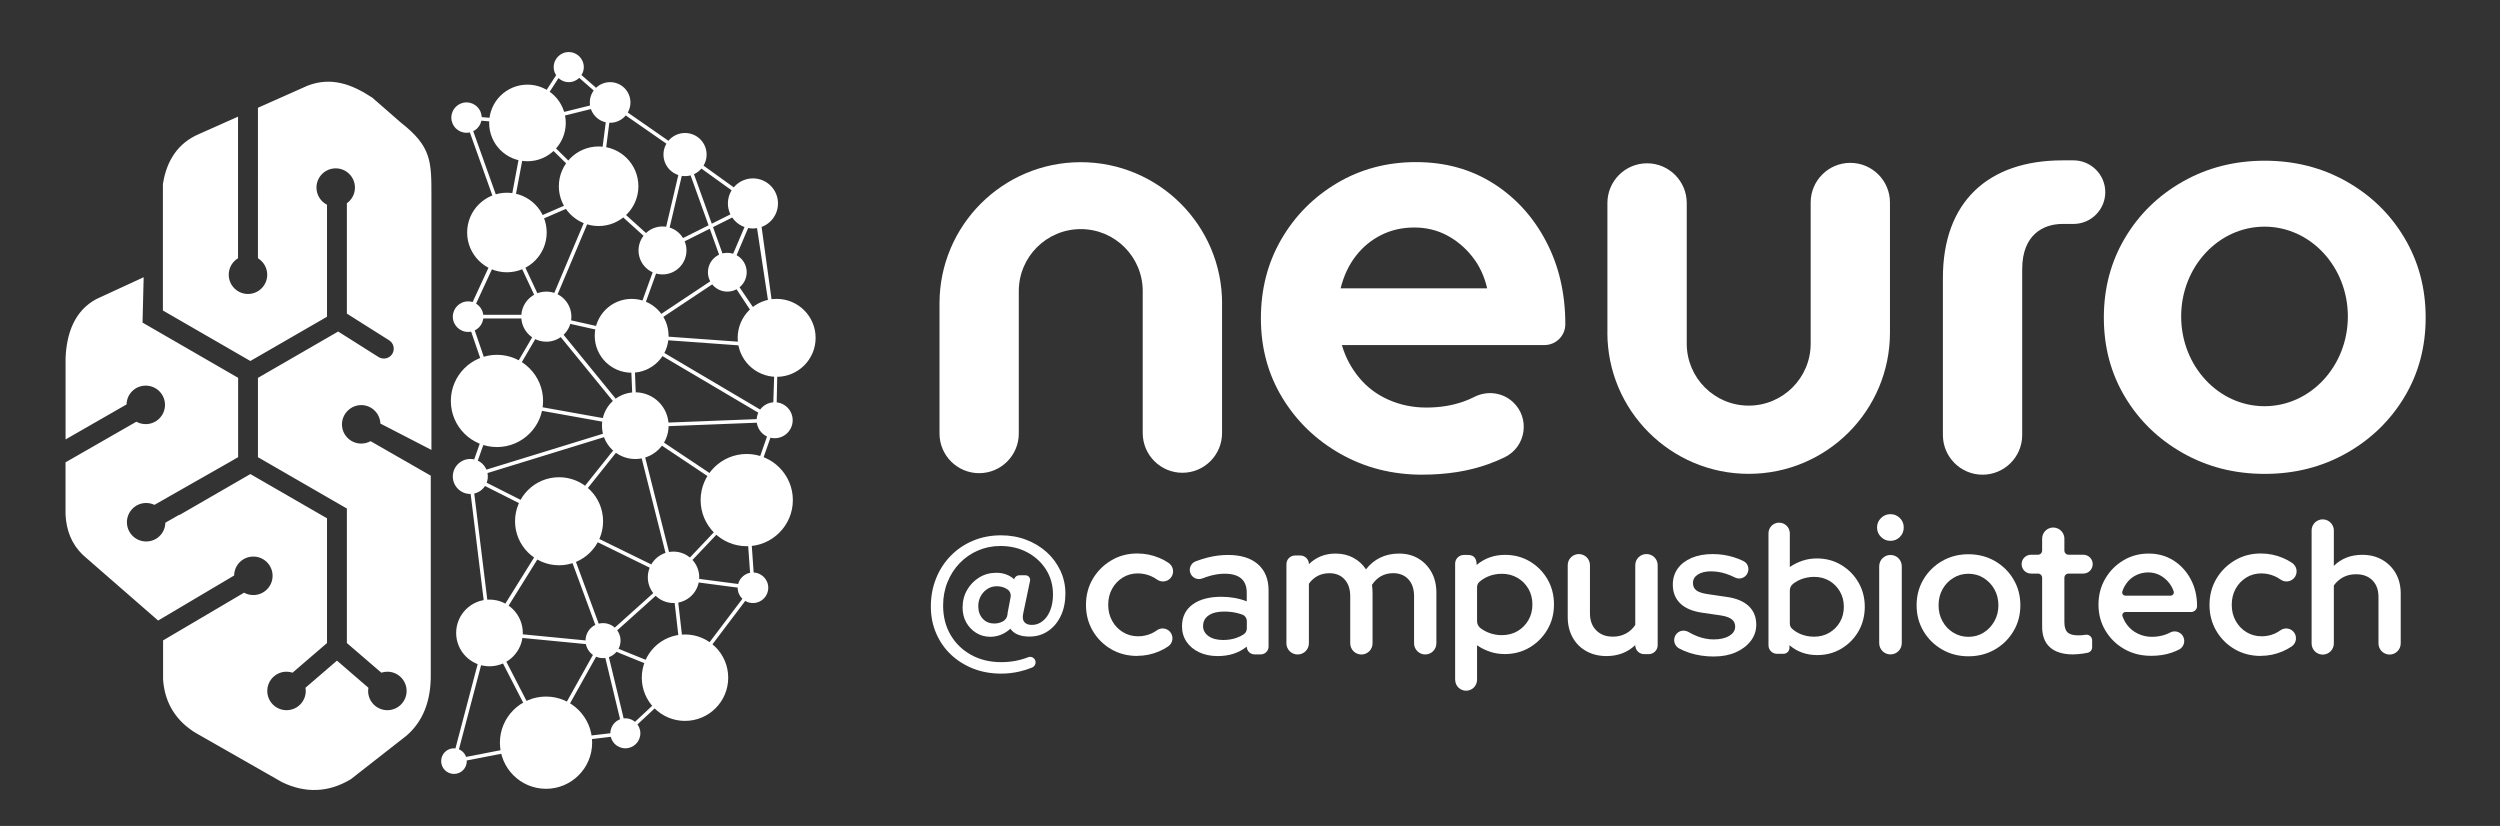
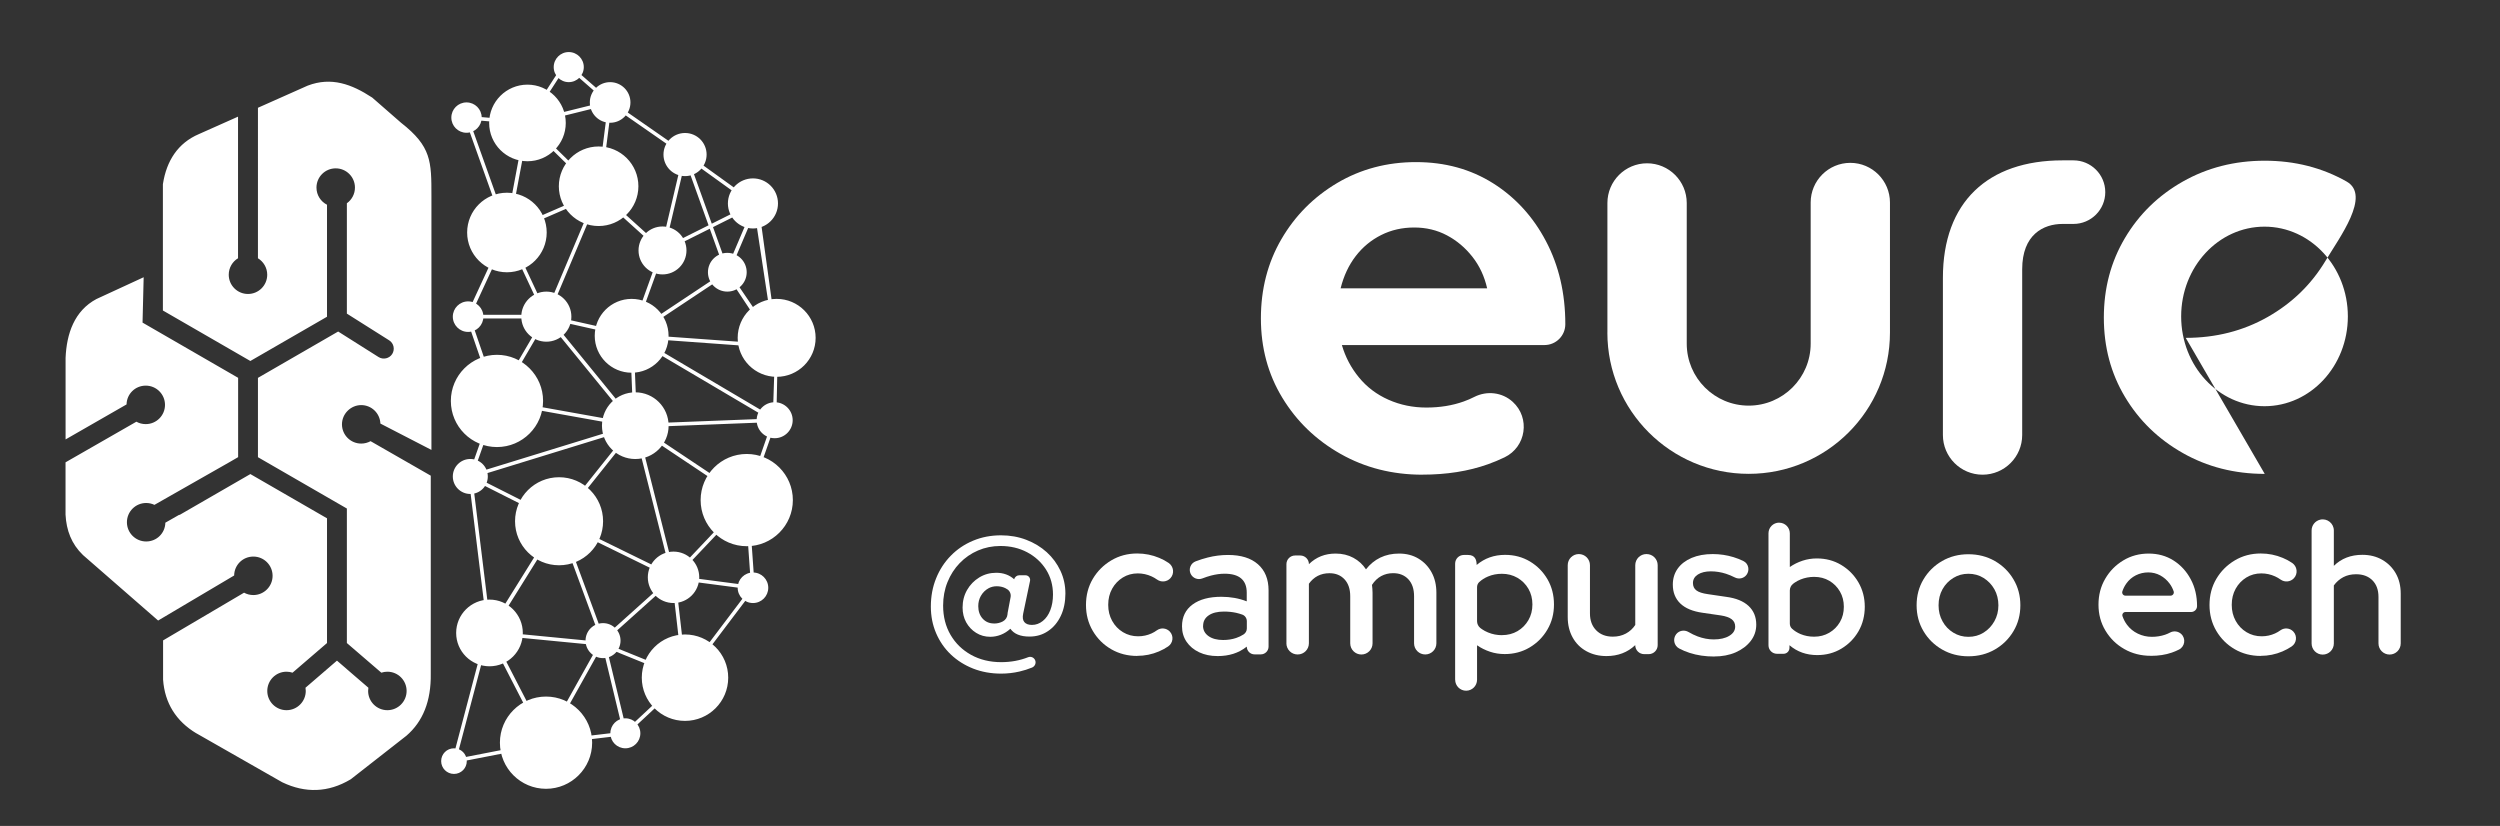
<svg xmlns="http://www.w3.org/2000/svg" id="Calque_1" version="1.1" viewBox="0 0 560 185.01">
  <rect x="0" y="0" width="560" height="185.01" fill="#333333" stroke="none" />
  <defs>
    <style> .st0 { fill: #fff; } </style>
  </defs>
  <path class="st0" d="M31.89,72.24l21.45,12.39v17.77l-1.9,1.1-16.85,9.59c-.56-.27-1.19-.42-1.85-.42-2.38,0-4.31,1.93-4.31,4.31s1.93,4.31,4.31,4.31,4.25-1.87,4.3-4.21l3.14-1.79v.08l15.9-9.18,17.17,9.91v27.94l-7.72,6.64c-.42-.14-.88-.22-1.35-.22-2.38,0-4.31,1.93-4.31,4.31s1.93,4.31,4.31,4.31,4.31-1.93,4.31-4.31c0-.25-.02-.49-.06-.72l4.82-4.15h0l.15-.13,2.08-1.79,2.08,1.79.14.13,4.82,4.15c-.04.23-.06.48-.06.72,0,2.38,1.93,4.31,4.31,4.31s4.31-1.93,4.31-4.31-1.93-4.31-4.31-4.31c-.47,0-.92.08-1.35.22l-7.72-6.64v-30.13l-19.92-11.5v-17.77l17.97-10.38,9.05,5.72c1.03.65,2.42.33,3.06-.69.65-1.03.34-2.42-.69-3.06l-9.47-5.98v-24.72c1.09-.78,1.81-2.06,1.81-3.51,0-2.38-1.93-4.31-4.31-4.31s-4.31,1.93-4.31,4.31c0,1.68.96,3.13,2.36,3.84v25.09l-17.17,9.91-19.59-11.31v-28.27l.02-.14c.8-5.06,3.29-9.09,8.08-11.12l8.73-3.89v31.72c-1.25.75-2.08,2.12-2.08,3.69,0,2.38,1.93,4.31,4.31,4.31s4.31-1.93,4.31-4.31c0-1.57-.84-2.93-2.08-3.69V24.14l11.12-4.95.05-.02c5.28-2.01,9.86-.29,14.33,2.63l.11.07,6.44,5.62c6.81,5.33,6.81,8.64,6.81,16.4v56.89l-11.43-5.9c-.09-2.3-1.98-4.14-4.3-4.14s-4.31,1.93-4.31,4.31,1.93,4.31,4.31,4.31c.76,0,1.48-.2,2.1-.54l13.48,7.73v44.39c.09,6.11-1.77,10.7-5.46,13.87l-12.44,9.73-.1.06c-4.94,2.94-10.09,3.11-15.24.64l-.06-.03-19.2-10.95h-.02c-4.52-2.72-7.07-6.76-7.44-12.03v-8.78l18.14-10.69c.62.34,1.32.53,2.08.53,2.38,0,4.31-1.93,4.31-4.31s-1.93-4.31-4.31-4.31-4.27,1.89-4.3,4.24l-17.03,10.09-16.82-14.66-.03-.03c-2.56-2.46-3.71-5.53-3.89-9.04v-11.71l15.87-9.1c.62.35,1.33.54,2.1.54,2.38,0,4.31-1.93,4.31-4.31s-1.93-4.31-4.31-4.31-4.26,1.88-4.3,4.21l-13.66,7.84v-18.27c.23-5.37,1.93-10.53,6.93-13.19l.05-.02,10.51-4.85-.25,10.15h-.04ZM111.98,166.36c0,5.71,4.63,10.33,10.33,10.33s10.33-4.63,10.33-10.33-4.63-10.33-10.33-10.33-10.33,4.63-10.33,10.33ZM156.94,112.02c0,5.71,4.63,10.33,10.33,10.33s10.33-4.63,10.33-10.33-4.63-10.33-10.33-10.33-10.33,4.63-10.33,10.33ZM100.99,89.81c0,5.71,4.63,10.33,10.33,10.33s10.33-4.63,10.33-10.33-4.63-10.33-10.33-10.33-10.33,4.63-10.33,10.33ZM109.57,27.54c0,4.74,3.84,8.58,8.58,8.58s8.58-3.84,8.58-8.58-3.84-8.58-8.58-8.58-8.58,3.84-8.58,8.58ZM148.62,34.62c0,2.67,2.16,4.83,4.83,4.83s4.83-2.16,4.83-4.83-2.16-4.83-4.83-4.83-4.83,2.16-4.83,4.83ZM133.22,75.22c0,4.57,3.7,8.27,8.27,8.27s8.27-3.7,8.27-8.27-3.7-8.27-8.27-8.27-8.27,3.7-8.27,8.27ZM115.37,116.76c0,5.44,4.41,9.86,9.86,9.86s9.86-4.41,9.86-9.86-4.41-9.86-9.86-9.86-9.86,4.41-9.86,9.86ZM143.76,151.8c0,5.34,4.33,9.68,9.68,9.68s9.68-4.33,9.68-9.68-4.33-9.68-9.68-9.68-9.68,4.33-9.68,9.68h0ZM145.11,129.32c0,3.18,2.58,5.76,5.76,5.76s5.76-2.58,5.76-5.76-2.58-5.76-5.76-5.76-5.76,2.58-5.76,5.76ZM165.24,75.68c0,4.82,3.91,8.73,8.73,8.73s8.73-3.91,8.73-8.73-3.91-8.73-8.73-8.73-8.73,3.91-8.73,8.73ZM134.84,95.35c0,4.12,3.34,7.47,7.46,7.47s7.47-3.34,7.47-7.47-3.34-7.47-7.47-7.47-7.46,3.34-7.46,7.47ZM104.64,52.08c0,4.92,3.99,8.91,8.91,8.91s8.91-3.99,8.91-8.91-3.99-8.91-8.91-8.91-8.91,3.99-8.91,8.91ZM102.18,141.78c0,4.12,3.34,7.47,7.47,7.47s7.46-3.34,7.46-7.47-3.34-7.47-7.46-7.47-7.47,3.34-7.47,7.47ZM125.18,41.72c0,4.92,3.99,8.91,8.91,8.91s8.91-3.99,8.91-8.91-3.99-8.91-8.91-8.91-8.91,3.99-8.91,8.91ZM143.03,56.1c0,2.97,2.4,5.37,5.37,5.37s5.37-2.4,5.37-5.37-2.4-5.37-5.37-5.37-5.37,2.4-5.37,5.37ZM131.16,143.5c0,2.16,1.75,3.92,3.92,3.92s3.92-1.75,3.92-3.92-1.75-3.92-3.92-3.92-3.92,1.75-3.92,3.92ZM116.77,70.93c0,3.1,2.51,5.61,5.61,5.61s5.61-2.51,5.61-5.61-2.51-5.61-5.61-5.61-5.61,2.51-5.61,5.61ZM158.58,60.98c0,2.4,1.94,4.34,4.34,4.34s4.34-1.94,4.34-4.34-1.94-4.34-4.34-4.34-4.34,1.94-4.34,4.34ZM165.24,131.66c0,1.89,1.53,3.42,3.43,3.42s3.42-1.53,3.42-3.42-1.53-3.42-3.42-3.42-3.43,1.53-3.43,3.42ZM169.49,94.13c0,2.23,1.81,4.03,4.04,4.03s4.03-1.81,4.03-4.03-1.81-4.03-4.03-4.03-4.04,1.81-4.04,4.03ZM136.72,164.26c0,1.86,1.5,3.36,3.36,3.36s3.36-1.5,3.36-3.36-1.5-3.36-3.36-3.36-3.36,1.5-3.36,3.36ZM101.1,26.34c0,1.88,1.52,3.4,3.4,3.4s3.4-1.52,3.4-3.4-1.52-3.4-3.4-3.4-3.4,1.52-3.4,3.4ZM132.12,22.95c0,2.51,2.04,4.55,4.55,4.55s4.55-2.04,4.55-4.55-2.04-4.55-4.55-4.55-4.55,2.04-4.55,4.55ZM124.03,15.03c0,1.86,1.51,3.37,3.37,3.37s3.37-1.51,3.37-3.37-1.51-3.37-3.37-3.37-3.37,1.51-3.37,3.37ZM101.43,106.73c0,2.16,1.75,3.92,3.92,3.92s3.92-1.75,3.92-3.92-1.75-3.92-3.92-3.92-3.92,1.75-3.92,3.92ZM101.43,70.93c0,1.89,1.53,3.42,3.43,3.42s3.42-1.53,3.42-3.42-1.53-3.42-3.42-3.42-3.43,1.53-3.43,3.42ZM163.05,45.57c0,3.1,2.51,5.61,5.61,5.61s5.61-2.51,5.61-5.61-2.51-5.61-5.61-5.61-5.61,2.51-5.61,5.61ZM121.95,166.55l.72-.37-12.56-24.38,15.69-25.2-19.96-10.07,5.87-16.59v-.27l-6.42-18.73,8.63-18.7.03-.1,4.46-23.8,15.97,15.68,2.6-20.38,16.01,11.13-5.19,22.06,20.87-10.43-6.13,14.4v.3l10.96,16.59.78-.13-4.41-32h-.2l-.39-.37-20.31,10.15,4.92-20.91-17-11.82-9.89-8.64-1.04-1.36-.32.91.74.97.06.06,9.36,8.18-17.7,4.39-10.54-.92h-2.54l-1.09-.25.23.76,13.48,1.18-4.51,24.05-8.68,18.8-.02.3,6.43,18.75-6.06,17.13,19.8,9.99-15.47,24.83,12.77,24.79h0l.05.02ZM133.79,42.32l-14.84-14.56,17.24-4.28-2.41,18.83h0ZM173.3,75.6l-9.93-14.61,5.68-13.35,4.25,27.97h0ZM104.85,70.52v.81h18.16l-8.92-19.04,19.91-8.64,13.92,12.57-6.99,19.37,32.69,2.36-.53,16.17-6.2,17.77-.02.16,1.35,19.14-17.23-2.26-25.59-12.53-.56.5,9.79,26.56-13.07,23.39,18.56-2.19.23-.11,13.36-12.46.05-.05,15.22-20.14.08-.27-1.38-19.56,6.22-17.81v-.24l.35-16.84-32.19-2.32,6.82-18.89c-4.9-4.43-9.8-8.87-14.71-13.28-7.05,3.05-14.11,6.11-21.15,9.18l8.73,18.64h-16.9ZM153.13,151.53l-13.23,12.34-16.85,1.99,12.47-22.33-9.57-25.96,24.74,12.12.13.04,17.1,2.25-14.78,19.56h-.01ZM139.69,164.35l.79-.19-4.59-19.04,18.03,7.31-2.73-23.94c-5.52,4.95-11.04,9.91-16.56,14.86l.11.45-25.06-2.43-.08.81,24.98,2.42.38.16,4.72,19.6h0ZM135.53,143.64l15.03-13.49,2.4,21.02-17.3-7.01-.13-.52h0ZM125.54,117.01l16.57-20.77,8.55,33.89,17.24-18.19-24.33-16.24,29.97-1.17.19-.75-32.66-19.29.83,20.72-16.99,21.29.63.5h0ZM172.13,93.78l-29.44,1.15-.76-18.98,30.2,17.83ZM151.09,128.51l-8.13-32.23,23.7,15.82-15.56,16.42h0ZM168.42,45.89l.47-.66-15.21-10.95-.62.46,9.37,26.06-21.03,13.98-18.48-4.15,11.52-27.31-.75-.31-11.89,28.2c6.59,1.48,13.18,2.95,19.76,4.44l21.84-14.52-9.14-25.43,14.15,10.19h.01ZM110.98,89.6l.7.41,10.76-18.38,19.18,23.51-36.71,11.3,4.34,35.38.81-.1-4.26-34.71,37.21-11.46c-6.89-8.45-13.78-16.9-20.67-25.34l-11.35,19.38h0ZM127.39,13.97l-1.77-.33-.27.77.71.13-7.84,12.14-.2-.47h-.88l.93,2.19,8.99-13.93.33-.51h0ZM104.11,26.48l9.62,26.95.76-.27-9.62-26.95s-.76.27-.76.27ZM111.25,90.21l30.98,5.55.14-.8-30.98-5.55-.14.8ZM98.82,170.49c0,1.58,1.28,2.87,2.87,2.87s2.87-1.28,2.87-2.87-1.28-2.87-2.87-2.87-2.87,1.28-2.87,2.87ZM121.87,166.15l-19.63,3.82,7.39-28.04-.78-.21-7.72,29.29,20.9-4.06-.15-.8h-.01Z" />
  <g>
    <path class="st0" d="M318.61,106.33c-6.75,0-12.86-1.56-18.35-4.67s-9.83-7.3-13.03-12.58c-3.2-5.27-4.79-11.19-4.79-17.76s1.53-12.49,4.6-17.76c3.07-5.27,7.24-9.46,12.51-12.58,5.27-3.11,11.15-4.67,17.64-4.67s12.23,1.58,17.24,4.73c5.01,3.16,8.97,7.48,11.86,12.97,2.9,5.49,4.34,11.69,4.34,18.61h0c0,2.58-2.09,4.67-4.67,4.67h-45.38c.78,2.68,2.05,5.1,3.83,7.26,1.77,2.16,3.97,3.82,6.61,4.99,2.64,1.17,5.47,1.75,8.49,1.75s5.81-.45,8.36-1.36c.83-.3,1.62-.63,2.37-1.02,2.84-1.44,6.26-1.04,8.61,1.1h0c3.97,3.62,3.01,10.1-1.83,12.43-1.23.59-2.46,1.11-3.71,1.55-4.37,1.56-9.27,2.33-14.71,2.33h.01ZM300.32,64.58h32.8c-.61-2.68-1.71-5.04-3.31-7.07s-3.5-3.63-5.71-4.8-4.65-1.75-7.33-1.75-5.14.56-7.39,1.69-4.15,2.7-5.71,4.73c-1.56,2.03-2.68,4.43-3.37,7.2h.02Z" />
-     <path class="st0" d="M273.74,67.97v29.04c0,4.91-3.98,8.89-8.88,8.89h0c-4.9,0-8.88-3.98-8.89-8.88v-31.82c0-7.67-6.22-13.88-13.88-13.88s-13.88,6.22-13.88,13.88v31.91c0,4.9-3.98,8.88-8.88,8.88h0c-4.9,0-8.88-3.98-8.88-8.88v-29.14c0-17.48,14.17-31.64,31.64-31.64s31.66,14.17,31.66,31.64h0Z" />
    <path class="st0" d="M471.58,43.04c0-3.93-3.19-7.12-7.12-7.12h-2.44c-16.74,0-26.81,9.35-26.81,26.31v35.22c0,4.9,3.98,8.88,8.88,8.88h0c4.9,0,8.88-3.98,8.88-8.88v-37.14c0-7.77,4.75-10.15,9.05-10.15h2.44c3.93,0,7.12-3.19,7.12-7.12h0Z" />
    <path class="st0" d="M360.06,74.51v-29.04c0-4.91,3.98-8.89,8.88-8.89h0c4.9,0,8.88,3.98,8.89,8.88v31.52c0,7.67,6.22,13.88,13.88,13.88s13.88-6.22,13.88-13.88v-31.62c0-4.9,3.98-8.88,8.88-8.88h0c4.9,0,8.88,3.98,8.88,8.88v29.14c0,17.48-14.17,31.64-31.64,31.64s-31.66-14.17-31.66-31.64h0Z" />
-     <path class="st0" d="M507.3,106.15c-6.74,0-12.86-1.56-18.35-4.67-5.49-3.11-9.81-7.3-12.96-12.58-3.16-5.27-4.73-11.19-4.73-17.76s1.57-12.51,4.73-17.83c3.15-5.32,7.48-9.53,12.96-12.64,5.49-3.11,11.61-4.67,18.35-4.67s12.86,1.56,18.35,4.67c5.49,3.11,9.81,7.33,12.96,12.64,3.16,5.32,4.74,11.26,4.74,17.83s-1.58,12.49-4.74,17.76c-3.16,5.27-7.48,9.47-12.96,12.58-5.49,3.11-11.6,4.67-18.35,4.67h0ZM507.25,90.99c10.31,0,18.67-9,18.67-20.11s-8.36-20.11-18.67-20.11-18.67,9-18.67,20.11,8.36,20.11,18.67,20.11h0Z" />
+     <path class="st0" d="M507.3,106.15c-6.74,0-12.86-1.56-18.35-4.67-5.49-3.11-9.81-7.3-12.96-12.58-3.16-5.27-4.73-11.19-4.73-17.76s1.57-12.51,4.73-17.83c3.15-5.32,7.48-9.53,12.96-12.64,5.49-3.11,11.61-4.67,18.35-4.67s12.86,1.56,18.35,4.67s-1.58,12.49-4.74,17.76c-3.16,5.27-7.48,9.47-12.96,12.58-5.49,3.11-11.6,4.67-18.35,4.67h0ZM507.25,90.99c10.31,0,18.67-9,18.67-20.11s-8.36-20.11-18.67-20.11-18.67,9-18.67,20.11,8.36,20.11,18.67,20.11h0Z" />
    <path class="st0" d="M224.23,150.89c-2.25,0-4.34-.38-6.25-1.13-1.91-.76-3.57-1.8-4.99-3.15-1.41-1.34-2.51-2.93-3.3-4.77-.79-1.84-1.18-3.83-1.18-5.97,0-2.28.39-4.39,1.18-6.33.78-1.94,1.88-3.63,3.3-5.07,1.41-1.44,3.07-2.56,4.99-3.36,1.91-.8,3.99-1.2,6.25-1.2,2.03,0,3.92.34,5.67,1.01s3.28,1.6,4.58,2.78,2.32,2.57,3.06,4.15c.74,1.58,1.11,3.29,1.11,5.11s-.34,3.55-1.03,4.99c-.68,1.44-1.63,2.58-2.85,3.4-1.21.83-2.6,1.24-4.17,1.24-2.03,0-3.45-.58-4.28-1.75-.66.6-1.37,1.05-2.14,1.35s-1.56.45-2.35.45c-1.17,0-2.23-.29-3.17-.88-.94-.58-1.68-1.37-2.23-2.35-.54-.98-.81-2.09-.81-3.32,0-1.46.34-2.77,1.01-3.94s1.58-2.1,2.72-2.8,2.41-1.05,3.81-1.05c1.6,0,2.94.49,4.02,1.46h0c.13-.53.6-.9,1.14-.9h1.39c.66,0,1.15.61,1.02,1.25l-1.54,7.35c-.17.83-.09,1.46.26,1.88s.91.64,1.71.64c.88,0,1.69-.29,2.42-.88.73-.58,1.29-1.39,1.69-2.42.4-1.03.6-2.2.6-3.51,0-2.08-.52-3.94-1.56-5.59-1.04-1.64-2.45-2.93-4.22-3.87s-3.77-1.41-5.99-1.41c-1.8,0-3.47.34-5.03,1.01s-2.92,1.61-4.09,2.82-2.08,2.63-2.74,4.26c-.66,1.63-.98,3.38-.98,5.26,0,2.48.56,4.67,1.67,6.57,1.11,1.9,2.65,3.39,4.6,4.47,1.95,1.08,4.2,1.63,6.74,1.63,2.16,0,4.17-.37,6.02-1.1.62-.25,1.32.05,1.58.66h0c.28.64-.04,1.38-.69,1.65-.93.38-1.86.67-2.81.89-1.34.31-2.73.47-4.15.47h0ZM222.69,139.67c.7,0,1.35-.16,1.94-.47s1-.91,1.05-1.59c.02-.26.05-.52.09-.64l.6-3.19c.13-.67-.13-1.36-.69-1.75-.16-.11-.33-.21-.51-.3-.57-.27-1.21-.41-1.92-.41-.61,0-1.22.14-1.76.42-.77.41-1.37,1.01-1.8,1.78-.37.67-.56,1.42-.56,2.25,0,1.14.33,2.08.98,2.8.66.73,1.51,1.09,2.57,1.09h0Z" />
    <path class="st0" d="M440.92,147.01c-2.17,0-4.13-.51-5.89-1.52-1.75-1.01-3.15-2.38-4.17-4.11-1.03-1.73-1.54-3.66-1.54-5.8s.51-4.07,1.54-5.8,2.42-3.1,4.17-4.11,3.72-1.52,5.89-1.52,4.17.51,5.93,1.52c1.75,1.01,3.15,2.38,4.17,4.11,1.03,1.73,1.54,3.66,1.54,5.8s-.51,4.07-1.54,5.8-2.42,3.1-4.17,4.11-3.73,1.52-5.93,1.52ZM440.92,142.65c1.26,0,2.39-.31,3.4-.94,1.01-.63,1.82-1.48,2.42-2.55s.9-2.26.9-3.57-.3-2.54-.9-3.6c-.6-1.06-1.41-1.9-2.42-2.53s-2.15-.94-3.4-.94-2.35.31-3.38.94-1.83,1.47-2.42,2.53c-.59,1.06-.88,2.25-.88,3.6s.29,2.5.88,3.57c.58,1.07,1.39,1.92,2.42,2.55s2.15.94,3.38.94Z" />
    <path class="st0" d="M272.75,146.96c-1.56,0-2.93-.28-4.14-.85-1.2-.57-2.14-1.35-2.82-2.35s-1.02-2.16-1.02-3.46c0-2.09.78-3.72,2.35-4.88s3.73-1.74,6.47-1.74c2.04,0,3.93.34,5.68,1.02v-1.95c0-1.41-.42-2.47-1.25-3.18-.83-.71-2.07-1.06-3.71-1.06-.96,0-1.98.14-3.05.42-.6.16-1.24.37-1.94.64-1,.39-2.14-.05-2.61-1.03h0c-.52-1.09,0-2.39,1.14-2.81.92-.35,1.82-.63,2.69-.85,1.5-.38,3.01-.57,4.54-.57,2.88,0,5.12.69,6.7,2.08,1.58,1.39,2.38,3.34,2.38,5.85v12.6c0,.96-.78,1.74-1.74,1.74h-1.4c-.96,0-1.74-.78-1.74-1.74h0c-.93.74-1.94,1.27-3.01,1.61-1.08.34-2.25.51-3.52.51h0ZM269.48,140.18c0,.96.41,1.73,1.23,2.31s1.91.87,3.27.87c1.05,0,2.02-.15,2.91-.45.6-.2,1.15-.47,1.67-.8.45-.29.73-.79.73-1.32v-1.65c0-.66-.41-1.25-1.02-1.47-.45-.16-.9-.29-1.37-.4-.83-.18-1.75-.28-2.74-.28-1.44,0-2.58.28-3.41.85-.83.57-1.25,1.34-1.25,2.33h-.02Z" />
    <path class="st0" d="M481.81,146.9c-2.21,0-4.2-.5-5.96-1.51-1.77-1-3.17-2.37-4.22-4.11s-1.57-3.68-1.57-5.83.5-4.09,1.51-5.81c1-1.72,2.35-3.09,4.05-4.11,1.69-1.02,3.59-1.53,5.68-1.53s3.95.52,5.57,1.55,2.91,2.43,3.85,4.2c.95,1.76,1.42,3.77,1.42,6.01h0c0,.74-.6,1.33-1.33,1.33h-14.7c-.49,0-.83.48-.67.95.25.71.59,1.36,1.03,1.94.63.83,1.43,1.49,2.41,1.96s2.02.71,3.14.71c1.03,0,2.02-.16,2.95-.47.4-.13.77-.3,1.11-.48.82-.45,1.84-.32,2.52.32h0c1.08,1.02.82,2.81-.5,3.48-.53.27-1.06.49-1.6.68-1.41.49-2.97.73-4.69.73h0ZM476.11,133.43h10.09c.5,0,.86-.49.7-.97-.22-.64-.52-1.22-.91-1.74-.57-.77-1.27-1.38-2.09-1.83-.82-.44-1.72-.67-2.69-.67s-1.93.22-2.78.65-1.55,1.03-2.11,1.81c-.38.53-.69,1.12-.91,1.78-.16.48.19.97.7.97h0Z" />
-     <path class="st0" d="M464.39,146.59c-2.27,0-4-.53-5.18-1.58s-1.77-2.58-1.77-4.6v-10.99c0-.52-.42-.94-.94-.94h-1.55c-1.16,0-2.11-.94-2.11-2.11h0c0-1.16.94-2.11,2.11-2.11h1.55c.52,0,.94-.42.94-.94v-2.66c0-1.16.8-2.17,1.93-2.43h0c1.56-.36,3.05.83,3.05,2.43v2.66c0,.52.42.94.94.94h3.3c1.16,0,2.11.94,2.11,2.11h0c0,1.16-.94,2.11-2.11,2.11h-3.3c-.52,0-.94.42-.94.94v9.92c0,1.08.23,1.85.7,2.3s1.27.68,2.41.68c.6,0,1.13-.04,1.6-.13h.01c.78-.14,1.5.45,1.5,1.25v1.55c0,.6-.42,1.1-1,1.23-.33.07-.7.14-1.09.19-.82.11-1.55.17-2.17.17h0Z" />
-     <path class="st0" d="M423.45,121.15c-.81,0-1.51-.29-2.1-.87s-.89-1.28-.89-2.12.3-1.54.89-2.12c.59-.58,1.29-.87,2.1-.87s1.54.29,2.12.87.87,1.28.87,2.12-.29,1.54-.87,2.12-1.28.87-2.12.87ZM420.94,144.06v-17.22c0-1.4,1.13-2.53,2.53-2.53h0c1.4,0,2.53,1.13,2.53,2.53v17.22c0,1.4-1.13,2.53-2.53,2.53h0c-1.4,0-2.53-1.13-2.53-2.53Z" />
    <path class="st0" d="M506.41,146.93c-2.15,0-4.09-.5-5.82-1.5s-3.11-2.37-4.13-4.1c-1.02-1.73-1.53-3.67-1.53-5.82s.51-4.13,1.53-5.85,2.39-3.09,4.13-4.13c1.73-1.03,3.67-1.55,5.82-1.55,1.72,0,3.37.33,4.94.99.74.31,1.44.68,2.08,1.12,1.16.78,1.36,2.41.41,3.43h0c-.78.84-2.05.97-2.99.3-.4-.28-.81-.52-1.23-.71-.97-.44-2.01-.67-3.09-.67-1.23,0-2.35.31-3.35.92-1,.62-1.8,1.45-2.39,2.51-.59,1.06-.88,2.26-.88,3.61s.29,2.51.88,3.59c.59,1.07,1.4,1.92,2.43,2.54s2.16.92,3.4.92c1.06,0,2.06-.22,2.99-.64.42-.19.83-.43,1.23-.72.89-.62,2.1-.5,2.85.28h0c.95.99.77,2.6-.37,3.36-.64.43-1.32.8-2.05,1.11-1.55.66-3.17.99-4.86.99v.02Z" />
    <path class="st0" d="M254.74,146.93c-2.15,0-4.09-.5-5.82-1.5-1.73-1-3.11-2.37-4.13-4.1-1.02-1.73-1.53-3.67-1.53-5.82s.51-4.13,1.53-5.85,2.39-3.09,4.13-4.13c1.73-1.03,3.67-1.55,5.82-1.55,1.72,0,3.37.33,4.94.99.74.31,1.44.68,2.08,1.12,1.16.78,1.36,2.41.41,3.43h0c-.78.84-2.05.97-2.99.3-.4-.28-.81-.52-1.23-.71-.97-.44-2.01-.67-3.09-.67-1.23,0-2.35.31-3.35.92-1,.62-1.8,1.45-2.39,2.51s-.88,2.26-.88,3.61.29,2.51.88,3.59c.59,1.07,1.4,1.92,2.43,2.54s2.16.92,3.4.92c1.06,0,2.06-.22,2.99-.64.42-.19.83-.43,1.23-.72.89-.62,2.1-.5,2.85.28h0c.95.99.77,2.6-.37,3.36-.64.43-1.32.8-2.05,1.11-1.55.66-3.17.99-4.86.99v.02Z" />
    <path class="st0" d="M288.16,144.1v-17.73c0-1.07.87-1.94,1.94-1.94h1.16c1.07,0,1.94.87,1.94,1.94h0c1.61-1.58,3.6-2.37,5.98-2.37,1.49,0,2.82.32,3.98.95,1.16.63,2.1,1.49,2.82,2.58.89-1.15,1.96-2.02,3.21-2.63,1.25-.6,2.65-.9,4.2-.9,1.64,0,3.08.37,4.33,1.12s2.23,1.77,2.95,3.08,1.08,2.83,1.08,4.58v11.32c0,1.38-1.12,2.5-2.5,2.5h0c-1.38,0-2.5-1.12-2.5-2.5v-10.54c0-1.61-.42-2.87-1.27-3.79-.85-.92-1.99-1.38-3.42-1.38-.98,0-1.87.22-2.67.65-.8.43-1.49,1.09-2.07,1.98.03.26.06.54.09.84s.04.61.04.93v11.32c0,1.38-1.12,2.5-2.5,2.5h0c-1.38,0-2.5-1.12-2.5-2.5v-10.54c0-1.61-.42-2.87-1.27-3.79-.85-.92-1.97-1.38-3.38-1.38-.98,0-1.85.2-2.63.6-.77.4-1.43.99-1.98,1.76v13.34c0,1.38-1.12,2.5-2.5,2.5h-.04c-1.38,0-2.5-1.12-2.5-2.5h.01Z" />
    <path class="st0" d="M359.85,146.96c-1.69,0-3.19-.37-4.51-1.1-1.32-.73-2.34-1.75-3.07-3.07s-1.1-2.84-1.1-4.56v-11.63c0-1.38,1.12-2.49,2.49-2.49h0c1.38,0,2.49,1.12,2.49,2.49v10.81c0,1.58.47,2.84,1.4,3.78.93.95,2.17,1.42,3.72,1.42,1.09,0,2.06-.23,2.92-.69.86-.46,1.56-1.1,2.11-1.93v-13.39c0-1.38,1.12-2.49,2.49-2.49h.04c1.38,0,2.49,1.12,2.49,2.49v17.91c0,1.12-.9,2.02-2.02,2.02h-.99c-1.12,0-2.02-.9-2.02-2.02h0c-1.72,1.63-3.87,2.45-6.45,2.45h.01Z" />
    <path class="st0" d="M383.96,147.06c-1.98,0-3.81-.27-5.5-.82-.84-.27-1.62-.6-2.34-.99-1.15-.62-1.46-2.13-.67-3.17h0c.66-.86,1.85-1.06,2.78-.51.69.41,1.37.73,2.05.99,1.19.44,2.39.67,3.59.67,1.43,0,2.59-.26,3.48-.8.89-.53,1.33-1.22,1.33-2.08,0-.69-.26-1.23-.77-1.63-.52-.4-1.32-.69-2.41-.86l-4.13-.6c-2.21-.31-3.87-1.01-4.98-2.08s-1.68-2.48-1.68-4.23c0-1.37.37-2.57,1.1-3.59.73-1.02,1.77-1.81,3.11-2.39,1.35-.57,2.92-.86,4.73-.86,1.6,0,3.16.23,4.66.69.77.23,1.51.53,2.24.89,1.13.56,1.43,2.04.68,3.06h0c-.61.82-1.71,1.06-2.62.6-.68-.34-1.34-.62-1.99-.83-1.12-.36-2.25-.54-3.4-.54s-2.17.24-2.9.71c-.73.47-1.1,1.11-1.1,1.91,0,.72.26,1.27.77,1.65.51.39,1.37.67,2.58.84l4.08.6c2.21.29,3.88.97,5.03,2.04,1.15,1.08,1.72,2.47,1.72,4.19,0,1.38-.42,2.6-1.25,3.67-.83,1.07-1.96,1.92-3.37,2.54-1.42.62-3.03.92-4.83.92h.01Z" />
    <path class="st0" d="M517.8,144.13v-25.3c0-1.17.81-2.18,1.95-2.43h0c1.55-.35,3.03.84,3.03,2.43v7.92c1.67-1.64,3.8-2.47,6.38-2.47,1.67,0,3.16.37,4.45,1.11,1.29.74,2.3,1.75,3.04,3.04s1.11,2.8,1.11,4.53v11.17c0,1.37-1.11,2.49-2.49,2.49h0c-1.37,0-2.49-1.11-2.49-2.49v-10.4c0-1.59-.45-2.83-1.36-3.74s-2.13-1.36-3.66-1.36c-1.08,0-2.04.22-2.87.66s-1.54,1.06-2.11,1.85v13c0,1.37-1.11,2.49-2.49,2.49h0c-1.37,0-2.49-1.11-2.49-2.49h0Z" />
    <path class="st0" d="M325.95,152.27v-26.01c0-1.08.87-1.95,1.95-1.95h.94c1.56,0,1.93,1.07,1.93,2.24h0c1.79-1.51,3.91-2.26,6.37-2.26,2.07,0,3.93.5,5.58,1.49s2.95,2.32,3.92,3.98c.96,1.66,1.45,3.54,1.45,5.64s-.49,3.94-1.47,5.62-2.3,3.01-3.96,4-3.53,1.49-5.6,1.49c-1.15,0-2.24-.17-3.29-.52-1.05-.35-2.02-.83-2.91-1.45v7.73c0,1.35-1.1,2.45-2.45,2.45h0c-1.35,0-2.45-1.1-2.45-2.45h0ZM336.43,142.27c1.31,0,2.48-.3,3.5-.9,1.02-.6,1.83-1.42,2.43-2.45s.9-2.21.9-3.52-.3-2.49-.9-3.52-1.42-1.85-2.45-2.45c-1.04-.6-2.2-.9-3.48-.9-1.12,0-2.16.2-3.12.61-.38.16-.73.34-1.06.55s-.61.43-.89.68c-.33.3-.5.73-.5,1.17v7.61c0,.59.27,1.15.73,1.52.12.1.24.19.37.27.41.28.86.53,1.36.73.99.41,2.03.61,3.12.61h0Z" />
    <path class="st0" d="M398.53,117.08h0c1.32,0,2.39,1.07,2.39,2.39v7.54c.87-.6,1.82-1.07,2.84-1.41s2.09-.51,3.21-.51c2.02,0,3.83.48,5.45,1.45s2.91,2.27,3.86,3.9c.95,1.64,1.43,3.46,1.43,5.47s-.47,3.87-1.41,5.5c-.94,1.62-2.21,2.91-3.82,3.88-1.61.97-3.42,1.45-5.43,1.45-2.4,0-4.47-.73-6.21-2.21v.59c0,.73-.59,1.33-1.33,1.33h-1.47c-1.05,0-1.9-.85-1.9-1.9v-25.09c0-1.32,1.07-2.39,2.39-2.39h0ZM403.31,129.81c-.48.2-.92.43-1.32.71-.12.09-.24.17-.36.27-.45.36-.71.91-.71,1.48v7.42c0,.43.17.85.49,1.14.27.24.56.47.87.66s.67.39,1.03.54c.94.39,1.95.59,3.05.59,1.25,0,2.38-.29,3.39-.88,1.01-.59,1.8-1.38,2.39-2.39.59-1.01.88-2.15.88-3.43s-.29-2.42-.88-3.43-1.38-1.81-2.37-2.39c-1-.59-2.13-.88-3.41-.88-1.06,0-2.08.2-3.05.59h0Z" />
  </g>
</svg>